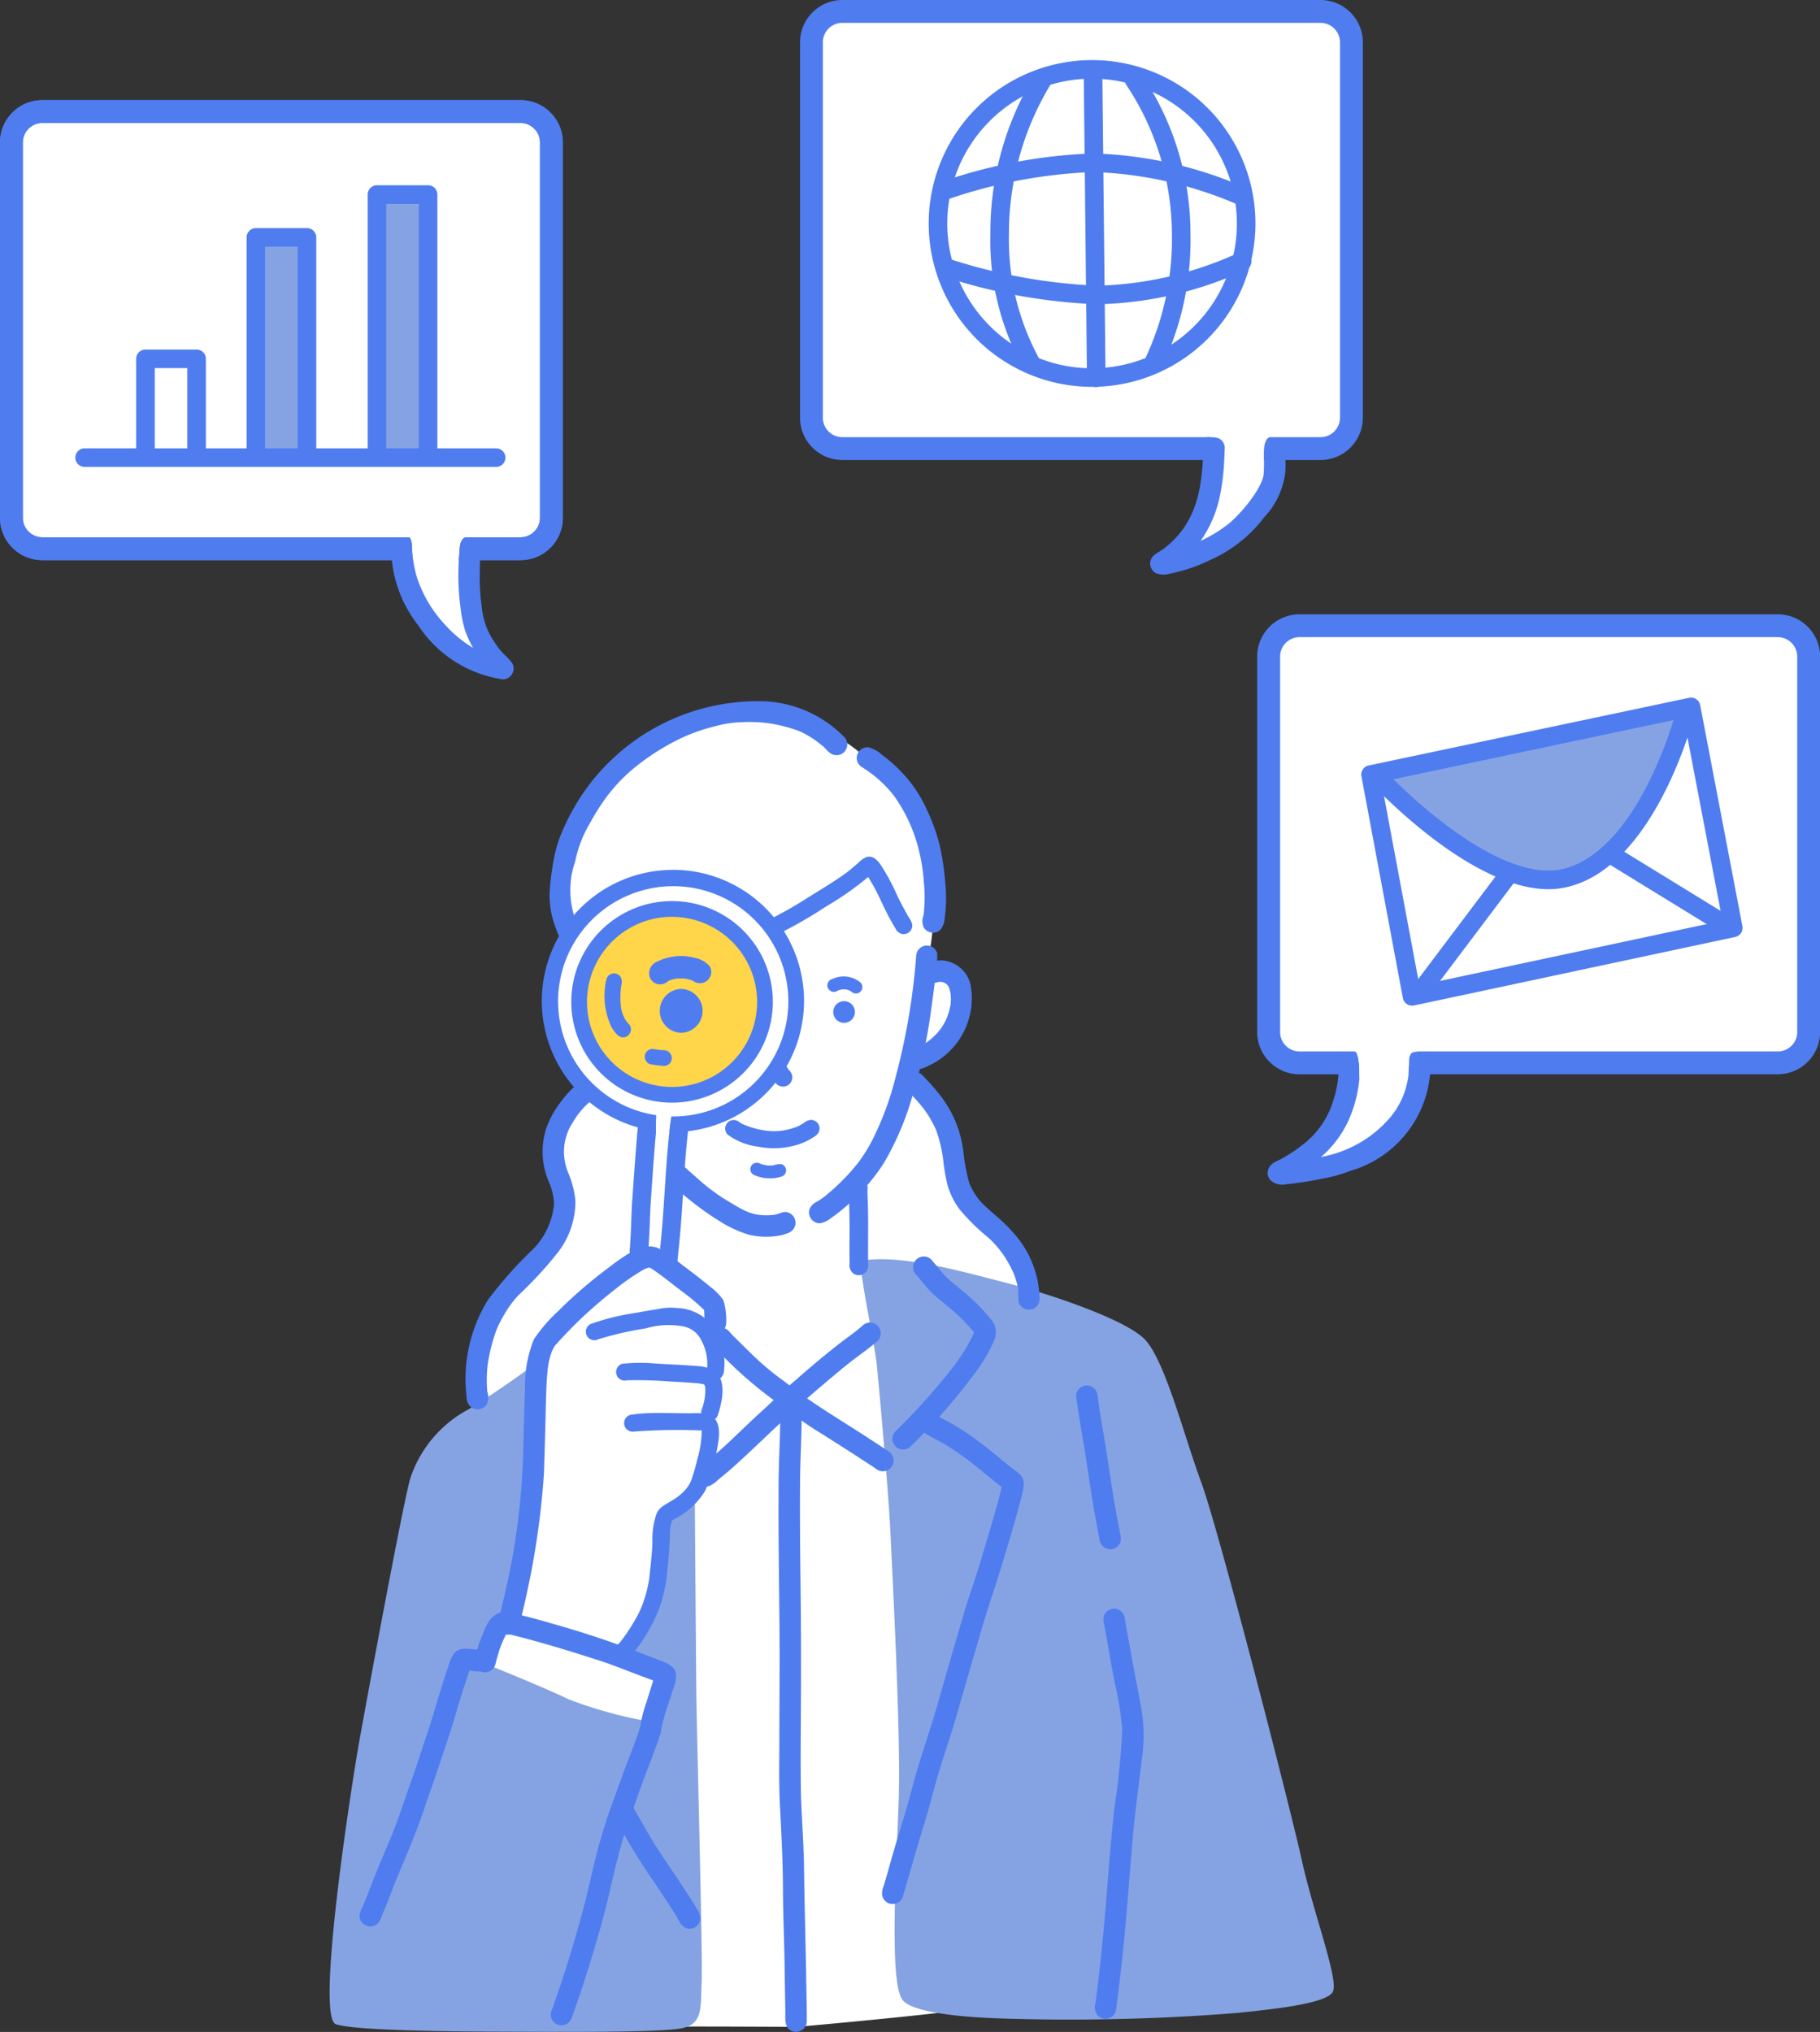
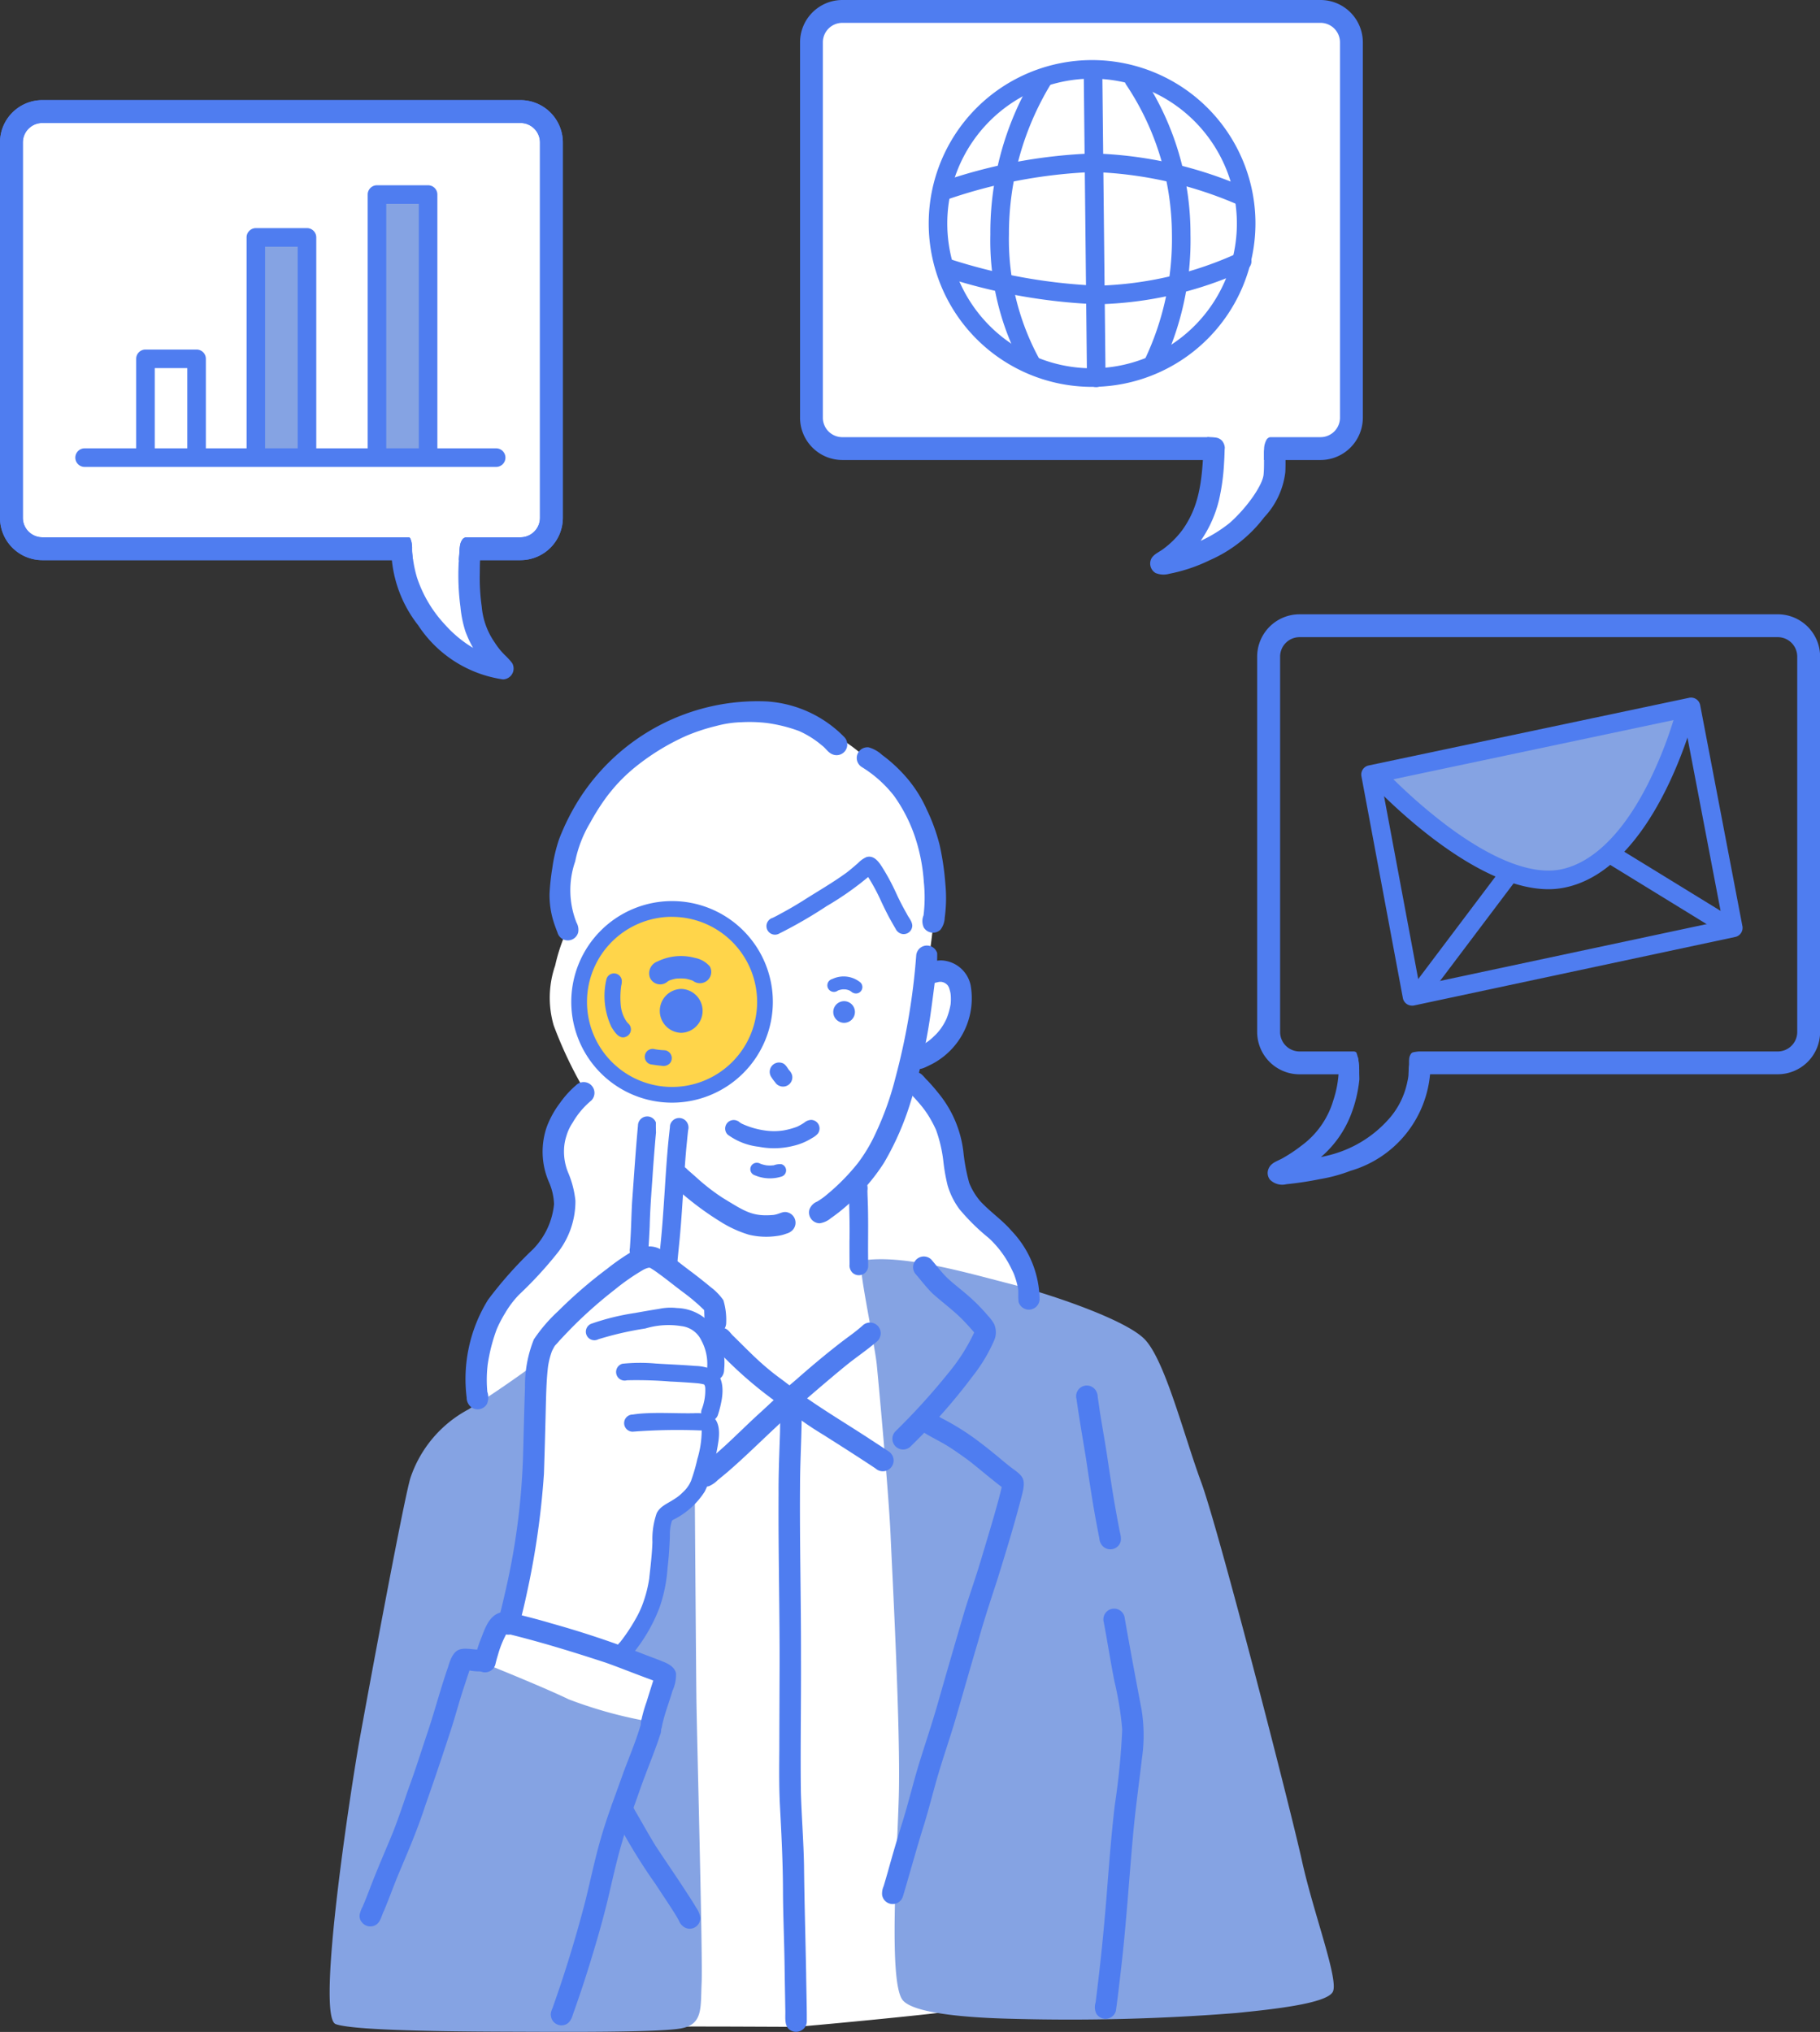
<svg xmlns="http://www.w3.org/2000/svg" width="130.129" height="145.271" viewBox="0 0 130.129 145.271">
  <rect x="0" y="0" width="130.129" height="145.271" fill="#333333" stroke="none" />
  <g id="イラスト" transform="translate(-464.553 -295.725)">
    <g id="レイヤー_7" data-name="レイヤー 7" transform="translate(488.114 345.8)">
      <g id="グループ_273" data-name="グループ 273" transform="translate(0 0)">
        <path id="パス_711" data-name="パス 711" d="M892.447,794.784a13.792,13.792,0,0,0-7.325,1.946c-2.052,1.274-4.919,4.388-5.52,6.087s-1.345,3.149-1.2,4.423a25.736,25.736,0,0,0,.531,2.831,12.649,12.649,0,0,0-.955,2.76,7.058,7.058,0,0,0-.106,4.282,29.387,29.387,0,0,0,2.017,4.317.937.937,0,0,1-.248,1.274c-.708.672-1.274.849-1.38,2.088a7.687,7.687,0,0,0,.177,2.8c.248,1.415.6,1.734.248,2.866s-2.212,3.568-3.767,5.3-2.12,1.307-2.332,3.957a37.1,37.1,0,0,0-.035,4.84c0,1.413-1.908,8.938-1.978,9.892s.85,31.991.85,31.991,11.038,2.279,14.774,2.256c3.421-.021,8.614.026,9.047.012s9.9-.9,11.32-1.152c2.884-.517,5.161-50.893,5.161-50.893s.8-1.4-1.015-3.324-2.683-1.692-3.558-3.936-.531-2.785-1.421-4.835a18.246,18.246,0,0,0-2.589-4l.446-1.248s.068,1.334,1.435-.27,2.381-2.248,2.082-3.3a13.725,13.725,0,0,0-.784-2.027l-1.81-.319a46.955,46.955,0,0,0,.609-4.748c.057-1.643.142-5.322-1.539-7.218s-3.91-4.181-5.36-4.872A50.009,50.009,0,0,0,892.447,794.784Z" transform="translate(-861.844 -793.878)" fill="#fff" />
        <circle id="楕円形_31" data-name="楕円形 31" cx="6.556" cy="6.556" r="6.556" transform="translate(17.911 14.895)" fill="#ffd54a" />
        <g id="グループ_269" data-name="グループ 269" transform="translate(0 39.951)">
          <path id="パス_712" data-name="パス 712" d="M800.1,1248.9s-2.563,1.912-5,3.416a8.663,8.663,0,0,0-4.149,4.921c-.514,1.747-3.131,15.9-3.66,18.871s-3.124,19.625-1.672,20.153,10.047.535,13.4.547c2.826.01,9.718.053,11.3-.243s1.376-1.483,1.462-3.277-.347-17.921-.375-20.335-.113-14.365-.113-14.365a9.511,9.511,0,0,0-1.53.623c-.992.481-1.048.921-1.048,2.295s-.4,4.647-1.332,5.808a17.349,17.349,0,0,0-1.587,2.38l3.315,1.3-.793,3.683a31.271,31.271,0,0,1-6.037-1.635c-1.909-.923-6.09-2.594-6.09-2.594l1.045-2.9,1.039.48s1.375-7.478,1.68-11.53A71.555,71.555,0,0,0,800.1,1248.9Z" transform="translate(-785.175 -1241.574)" fill="#85a3e3" />
          <path id="パス_713" data-name="パス 713" d="M1157.152,1177.254c-.343.058.93,5.922,1.081,7.426s.859,9.276.986,12.15.732,14.076.589,18.794-.719,13.123.257,14.467c.844,1.162,6.174,1.327,7.924,1.367a150.354,150.354,0,0,0,15.95-.416c2.606-.262,6.45-.669,6.9-1.51s-1.373-5.6-2.2-9.353-5.943-23.658-7.213-27.1-2.622-8.856-4.1-10.269-6.811-3.2-9.693-3.933S1160.068,1176.76,1157.152,1177.254Z" transform="translate(-1119.107 -1177.15)" fill="#85a3e3" />
        </g>
        <g id="グループ_271" data-name="グループ 271" transform="translate(2.15)">
          <path id="パス_714" data-name="パス 714" d="M960.253,788.6a8.5,8.5,0,0,0-5.54-2.531,15.122,15.122,0,0,0-13.438,7.051,16.259,16.259,0,0,0-1.393,2.793,11.138,11.138,0,0,0-.491,2.1,16.113,16.113,0,0,0-.194,1.791,6.351,6.351,0,0,0,.285,2c.082.267.181.529.283.789a.766.766,0,0,0,1.477,0,1.04,1.04,0,0,0-.118-.714,6.28,6.28,0,0,1-.093-4.372,8.761,8.761,0,0,1,1.087-2.789,15.828,15.828,0,0,1,1.25-1.947q.263-.334.541-.655a12,12,0,0,1,1.231-1.2,16.473,16.473,0,0,1,3.85-2.394l.017-.007a13.649,13.649,0,0,1,2.115-.692,7.671,7.671,0,0,1,1.826-.268,10.589,10.589,0,0,1,1.782.057,10.768,10.768,0,0,1,2.3.571,6.771,6.771,0,0,1,1.648,1.038c.262.189.436.507.74.629A.764.764,0,0,0,960.253,788.6Z" transform="translate(-925.616 -785.997)" fill="#4f7df0" />
          <path id="パス_715" data-name="パス 715" d="M1160.562,828.587a19.323,19.323,0,0,0-.41-2.812,13.312,13.312,0,0,0-.925-2.55,9.287,9.287,0,0,0-1.768-2.641,10.5,10.5,0,0,0-1.426-1.263,2.352,2.352,0,0,0-.949-.538.764.764,0,0,0-.488,1.414,8.673,8.673,0,0,1,2.293,2.053,11.183,11.183,0,0,1,1.508,2.96,12.888,12.888,0,0,1,.622,3.2,10.545,10.545,0,0,1-.02,2.381,1.087,1.087,0,0,0,.015.868.774.774,0,0,0,1.2.155,1.514,1.514,0,0,0,.3-.86A10.356,10.356,0,0,0,1160.562,828.587Z" transform="translate(-1118.677 -815.425)" fill="#4f7df0" />
          <path id="パス_716" data-name="パス 716" d="M1129.942,957.99a.768.768,0,0,0-1.5.2,47.453,47.453,0,0,1-1.483,8.714,21.658,21.658,0,0,1-1.417,3.968,11.327,11.327,0,0,1-1.268,2.132,15.173,15.173,0,0,1-2.217,2.254,4.783,4.783,0,0,1-.7.5.978.978,0,0,0-.555.581.774.774,0,0,0,.739.969,1.579,1.579,0,0,0,.8-.364,12.174,12.174,0,0,0,1.131-.888,14.077,14.077,0,0,0,2.669-3.072,20.335,20.335,0,0,0,1.911-4.37,39.581,39.581,0,0,0,1.479-6.711c.112-.822.223-1.645.315-2.47A8.025,8.025,0,0,0,1129.942,957.99Z" transform="translate(-1088.646 -939.926)" fill="#4f7df0" />
          <path id="パス_717" data-name="パス 717" d="M1030.6,1114.716c-.289-.1-.55.076-.824.141-.058.015-.116.026-.174.037-1.521.138-2.044-.242-3.622-1.2a14.467,14.467,0,0,1-1.91-1.478c-.213-.191-.431-.375-.644-.566a.9.9,0,0,0-.34-.245.764.764,0,0,0-.837,1.242,21.579,21.579,0,0,0,3.561,2.744,8.235,8.235,0,0,0,2.022.921,5.3,5.3,0,0,0,1.966.093,2.834,2.834,0,0,0,.707-.172.975.975,0,0,0,.355-.175A.765.765,0,0,0,1030.6,1114.716Z" transform="translate(-999.989 -1078.11)" fill="#4f7df0" />
          <path id="パス_718" data-name="パス 718" d="M1194.582,969.725a2.238,2.238,0,0,0-2.079-1.75,2.957,2.957,0,0,0-.665.079.978.978,0,0,0-.48.19.764.764,0,0,0,.668,1.34c.106-.027.212-.053.319-.074a1.285,1.285,0,0,1,.162,0l.026.005c.048.012.1.026.142.042l.041.019c.037.02.073.043.109.066.016.014.034.027.05.042s.049.048.073.074a1.4,1.4,0,0,1,.085.143c.033.095.062.191.086.288.013.055.025.111.035.167,0,.027.006.053.008.08a3.742,3.742,0,0,1-.006.678,5.077,5.077,0,0,1-.291,1.025,3.981,3.981,0,0,1-.355.632,3.345,3.345,0,0,1-.531.615,3.456,3.456,0,0,1-.742.576,4.78,4.78,0,0,1-.489.251.822.822,0,0,0-.341.165.765.765,0,0,0,.261,1.34c.388.106.752-.146,1.095-.3A5.311,5.311,0,0,0,1194.582,969.725Z" transform="translate(-1150.899 -949.387)" fill="#4f7df0" />
          <path id="パス_719" data-name="パス 719" d="M1194.84,1057.27c-.674-.787-1.548-1.369-2.245-2.131a4.677,4.677,0,0,1-.782-1.291,13.451,13.451,0,0,1-.418-2.21,8.081,8.081,0,0,0-1.792-4.222c-.241-.305-.5-.6-.762-.881-.215-.193-.375-.478-.652-.583a.765.765,0,0,0-1.034.9,1.46,1.46,0,0,0,.432.585c.251.259.494.525.725.8a6.824,6.824,0,0,1,.727,1.036,8.336,8.336,0,0,1,.4.783,9.871,9.871,0,0,1,.527,2.289,13.093,13.093,0,0,0,.3,1.679,5.447,5.447,0,0,0,.84,1.688,15.012,15.012,0,0,0,2.107,2.073,7.283,7.283,0,0,1,1.638,2.239c.046.089.089.179.13.27s.07.178.1.268a5.415,5.415,0,0,1,.226.866c.027.311-.01.625.035.934a.768.768,0,0,0,1.5-.2A7.228,7.228,0,0,0,1194.84,1057.27Z" transform="translate(-1148.222 -1019.343)" fill="#4f7df0" />
          <g id="グループ_270" data-name="グループ 270" transform="translate(7.562 27.284)">
            <path id="パス_720" data-name="パス 720" d="M895.611,1269.814l0-.018v.018Z" transform="translate(-894.042 -1247.666)" fill="#4f7df0" />
            <path id="パス_721" data-name="パス 721" d="M888.18,1053.353a6.94,6.94,0,0,0-1.144,1.26,6.784,6.784,0,0,0-.947,1.706,5.443,5.443,0,0,0,.144,3.945,4.3,4.3,0,0,1,.372,1.594,5.368,5.368,0,0,1-1.5,3.22,28.442,28.442,0,0,0-3.22,3.616,10.768,10.768,0,0,0-1.529,6.99.87.87,0,0,0,.4.74.774.774,0,0,0,1.048-.275,1.211,1.211,0,0,0,.031-.875c.009.07.013.119,0,0v0c-.006-.035-.011-.07-.015-.105,0,.022.009.06.014.1a9.332,9.332,0,0,1,.025-1.93,12.278,12.278,0,0,1,.669-2.594l-.035.083a9.3,9.3,0,0,1,.631-1.211,7,7,0,0,1,.967-1.277,28.278,28.278,0,0,0,2.774-3.013,5.959,5.959,0,0,0,1.268-3.719,7,7,0,0,0-.478-1.909,3.972,3.972,0,0,1-.331-1.861,3.523,3.523,0,0,1,.163-.848,3.338,3.338,0,0,1,.442-.949,5.816,5.816,0,0,1,1.337-1.591A.766.766,0,0,0,888.18,1053.353Z" transform="translate(-880.264 -1053.126)" fill="#4f7df0" />
          </g>
          <path id="パス_722" data-name="パス 722" d="M1186.581,1179.928a3.4,3.4,0,0,0-.439-.575,13.384,13.384,0,0,0-1.334-1.358c-.524-.468-1.094-.881-1.6-1.365-.4-.4-.739-.855-1.108-1.283a.766.766,0,0,0-1.083,1.083c.389.449.747.93,1.172,1.346.735.664,1.548,1.242,2.234,1.96.258.27.51.546.751.832a13.488,13.488,0,0,1-1.866,2.923,47.335,47.335,0,0,1-3.746,4.125.766.766,0,1,0,1.083,1.083l.281-.279c.413-.411.824-.822,1.221-1.248a40.235,40.235,0,0,0,2.894-3.449,11.534,11.534,0,0,0,1.549-2.564A1.457,1.457,0,0,0,1186.581,1179.928Z" transform="translate(-1141.23 -1135.379)" fill="#4f7df0" />
          <path id="パス_723" data-name="パス 723" d="M1181.018,1288.914c-.208-.162-.413-.329-.616-.5-.528-.442-1.062-.876-1.611-1.29a18.119,18.119,0,0,0-2.616-1.658c-.257-.119-.48-.348-.769-.373a.764.764,0,0,0-.489,1.414c.487.3,1.006.546,1.5.843.527.318,1.027.679,1.526,1.038.409.291,1.552,1.278,2.449,1.958-.247,1.137-1.035,3.706-1.482,5.21-.356,1.189-.768,2.36-1.14,3.543q-1.01,3.428-1.99,6.865c-.419,1.455-.909,2.889-1.352,4.337-.391,1.312-.714,2.642-1.117,3.95-.373,1.187-.721,2.382-1.054,3.58-.1.35-.2.7-.306,1.049a1.305,1.305,0,0,0-.111.627.764.764,0,0,0,1.491.1c.519-1.734.988-3.482,1.535-5.208.378-1.249.686-2.518,1.063-3.766s.816-2.512,1.186-3.78c.536-1.834,1.052-3.673,1.6-5.505.4-1.447.87-2.869,1.337-4.294.642-2.062,1.277-4.128,1.81-6.221C1182.148,1289.661,1181.864,1289.55,1181.018,1288.914Z" transform="translate(-1134.481 -1234.109)" fill="#4f7df0" />
          <path id="パス_724" data-name="パス 724" d="M1310.861,1275.729q-.122-.626-.234-1.253c-.257-1.4-.456-2.809-.672-4.216-.15-.963-.325-1.921-.477-2.883-.056-.367-.1-.736-.16-1.1a.866.866,0,0,0-.177-.513.764.764,0,0,0-1.34.668c.2,1.418.448,2.829.678,4.243.24,1.584.469,3.169.769,4.744q.09.488.187.975a.9.9,0,0,0,.183.49.765.765,0,0,0,1.263-.077C1311.083,1276.462,1310.918,1276.087,1310.861,1275.729Z" transform="translate(-1256.544 -1216.488)" fill="#4f7df0" />
          <path id="パス_725" data-name="パス 725" d="M1324.293,1429.042c-.423-2.221-.839-4.442-1.227-6.669a.766.766,0,0,0-1.478.407c.265,1.4.482,2.816.76,4.217a23.086,23.086,0,0,1,.558,3.455,50.686,50.686,0,0,1-.53,5.4c-.265,2.25-.429,4.511-.608,6.769-.153,1.836-.326,3.671-.541,5.5q-.105.921-.222,1.84a1.094,1.094,0,0,0,.048.8.771.771,0,0,0,1.4-.183c.163-1.152.289-2.308.421-3.463.338-3,.528-6.021.8-9.031.163-1.848.424-3.684.638-5.526A11.585,11.585,0,0,0,1324.293,1429.042Z" transform="translate(-1268.38 -1356.876)" fill="#4f7df0" />
          <path id="パス_726" data-name="パス 726" d="M919.03,1172.046a4.1,4.1,0,0,0-.889-.921q-.675-.559-1.374-1.088c-.8-.6-.777-.6-1.495-1.138a4.574,4.574,0,0,0-.881-.563,1.638,1.638,0,0,0-.814-.126,3.12,3.12,0,0,0-1.19.424,16.089,16.089,0,0,0-1.664,1.163,32.829,32.829,0,0,0-3.519,3.042,11.211,11.211,0,0,0-1.726,2.012,8.921,8.921,0,0,0-.633,3.459c-.06,1.634-.091,3.268-.139,4.9a49.508,49.508,0,0,1-1.288,9.763q-.183.817-.391,1.627a1.748,1.748,0,0,0-.121.7.765.765,0,0,0,1.139.56,1.2,1.2,0,0,0,.461-.86c.169-.662.33-1.326.47-1.995a58.057,58.057,0,0,0,1.225-8.557c.055-1.675.1-3.35.139-5.026.025-.878.048-1.758.153-2.631a5.423,5.423,0,0,1,.291-1.129c.278-.524.124-.243.525-.724.432-.462.868-.92,1.321-1.36a32.214,32.214,0,0,1,2.635-2.287,15.664,15.664,0,0,1,2.06-1.43c.045-.022.09-.042.135-.063s.108-.04.163-.057l.056-.015c.028,0,.055,0,.082,0l.03.007a6.548,6.548,0,0,1,.56.373c.682.492,1,.771,1.868,1.421a13.662,13.662,0,0,1,1.437,1.227c.009.26.017.519.032.779a.951.951,0,0,0,.234.691.771.771,0,0,0,1.308-.542A4.863,4.863,0,0,0,919.03,1172.046Z" transform="translate(-893.02 -1129.165)" fill="#4f7df0" />
          <path id="パス_727" data-name="パス 727" d="M900.965,1428.391c-.11-.448-.555-.674-.953-.829-.427-.178-.864-.332-1.3-.5a69.538,69.538,0,0,0-6.661-2.226c-.811-.244-1.631-.454-2.453-.657a2.316,2.316,0,0,0-1.134-.132c-.926.224-1.19,1.277-1.509,2.052a10.974,10.974,0,0,0-.383,1.27.766.766,0,1,0,1.477.407q.084-.358.193-.71a7.19,7.19,0,0,1,.607-1.5l.069.018c2.37.58,4.7,1.3,7.022,2.06.8.285,1.595.6,2.391.9.424.164.757.278,1.009.38-.158.5-.321,1.005-.473,1.51a10.439,10.439,0,0,0-.363,1.247,1.257,1.257,0,0,0-.049.5.764.764,0,0,0,1.491.1c.164-.9.516-1.747.767-2.621A2.694,2.694,0,0,0,900.965,1428.391Z" transform="translate(-878.343 -1358.85)" fill="#4f7df0" />
          <path id="パス_728" data-name="パス 728" d="M815.109,1449.9c-1.439-.023-2.051-.541-2.55,1.2-.532,1.52-.937,3.079-1.445,4.606-.453,1.343-.873,2.7-1.363,4.028-.375,1.067-.721,2.144-1.138,3.195-.465,1.149-1.135,2.65-1.748,4.279-.234.6-.321.807-.421,1.038a2.082,2.082,0,0,0-.207.552.664.664,0,0,0,.151.566.762.762,0,0,0,.988.2c.355-.209.411-.665.588-1.008.341-.81.638-1.638.97-2.452.587-1.424,1.359-3.133,1.981-5.062.65-1.83,1.264-3.672,1.868-5.517.31-.976.573-1.967.895-2.94.137-.406.264-.816.405-1.219a3.535,3.535,0,0,0,1.318.007A.764.764,0,0,0,815.109,1449.9Z" transform="translate(-806.226 -1382.012)" fill="#4f7df0" />
          <path id="パス_729" data-name="パス 729" d="M947.929,1499.424a.764.764,0,0,0-1.491-.1c-.34,1.148-.818,2.249-1.229,3.372-.538,1.528-1.129,3.04-1.577,4.6-.446,1.521-.755,3.075-1.143,4.611q-.78,2.991-1.759,5.926c-.163.478-.325.957-.495,1.432-.071.25-.24.5-.179.763a.756.756,0,0,0,.752.664c.494-.007.706-.377.826-.8.142-.392.278-.787.413-1.181.4-1.159.764-2.328,1.114-3.5s.684-2.365.971-3.561c.323-1.369.622-2.744,1.021-4.094.358-1.259.844-2.476,1.266-3.714.345-.978.734-1.939,1.094-2.912.116-.313.23-.628.328-.947A1.07,1.07,0,0,0,947.929,1499.424Z" transform="translate(-926.375 -1425.967)" fill="#4f7df0" />
          <path id="パス_730" data-name="パス 730" d="M988.481,1561.721c-.22-.383-.466-.75-.706-1.12-.712-1.1-1.459-2.176-2.177-3.271-.513-.828-.98-1.684-1.474-2.524a4.073,4.073,0,0,1-.19-.381l0-.008a.766.766,0,0,0-1.477.407,12.19,12.19,0,0,0,.937,1.77,39.938,39.938,0,0,0,2.186,3.449c.449.691.913,1.373,1.353,2.07.116.185.228.372.33.565a.921.921,0,0,0,.3.4.746.746,0,0,0,.851.06.785.785,0,0,0,.379-.661A1.713,1.713,0,0,0,988.481,1561.721Z" transform="translate(-964.427 -1475.427)" fill="#4f7df0" />
          <path id="パス_731" data-name="パス 731" d="M1062.463,1221.673c-.678.595-.96.738-1.86,1.449-.962.757-1.9,1.546-2.817,2.354q-.271.235-.547.466c-.594-.463-.987-.722-1.461-1.123-.9-.733-1.7-1.574-2.531-2.385-.208-.185-.352-.469-.624-.564a.764.764,0,0,0-.837,1.242,29.184,29.184,0,0,0,4.258,3.834l.254.193c.072.057.2.158.261.21a.918.918,0,0,0,.916.253,2.831,2.831,0,0,0,.806-.538c1.083-.941,2.922-2.508,3.53-2.954.457-.347.925-.681,1.37-1.044.187-.169.441-.3.523-.554A.764.764,0,0,0,1062.463,1221.673Z" transform="translate(-1026.505 -1176.973)" fill="#4f7df0" />
          <path id="パス_732" data-name="パス 732" d="M1047.677,1269.264c-.567.422-1.062.929-1.585,1.4-.873.786-1.7,1.617-2.565,2.414-.379.343-.76.683-1.152,1.009q-.307.254-.616.506a.731.731,0,0,0-.3.359.765.765,0,0,0,.9,1.034,2.083,2.083,0,0,0,.63-.435c.242-.2.486-.4.724-.6,1.6-1.385,3.071-2.907,4.659-4.3l.05-.042a.73.73,0,0,0,.236-.216.578.578,0,0,0,.137-.26A.77.77,0,0,0,1047.677,1269.264Z" transform="translate(-1017.378 -1219.809)" fill="#4f7df0" />
          <path id="パス_733" data-name="パス 733" d="M1110.754,1273.972a.792.792,0,0,0-.352-.458c-.375-.253-.756-.5-1.135-.746-1.542-1.022-3.137-1.965-4.656-3.022l-.1-.071c-.259-.215-.491-.485-.851-.486a.77.77,0,0,0-.542,1.308,23,23,0,0,0,2.6,1.82c1.264.8,2.523,1.6,3.768,2.428A.773.773,0,0,0,1110.754,1273.972Z" transform="translate(-1072.599 -1219.836)" fill="#4f7df0" />
          <path id="パス_734" data-name="パス 734" d="M1101.525,1316.771c-.012-.862-.032-1.724-.044-2.587-.047-2.569-.124-5.137-.15-7.706-.035-1.746-.174-3.488-.225-5.233-.04-3.185.023-6.371.009-9.557.009-4.11-.1-8.219-.068-12.328,0-1.419.08-2.836.107-4.255.007-.322.008-.643.016-.965a1.592,1.592,0,0,0-.036-.725.764.764,0,0,0-1.466.3c-.064.727-.033,1.459-.065,2.188-.045,1.345-.1,2.69-.09,4.036-.027,4.289.091,8.578.07,12.867-.005,1.819-.015,3.638-.017,5.457-.011,1.276-.022,2.552.036,3.827.111,2.109.223,4.218.225,6.33.011,1.746.089,3.49.114,5.236.013,1.051.036,2.1.051,3.152.031.581-.151,1.365.572,1.572a.784.784,0,0,0,.865-.352.763.763,0,0,0,.1-.387Q1101.531,1317.2,1101.525,1316.771Z" transform="translate(-1069.555 -1223.216)" fill="#4f7df0" />
          <path id="パス_735" data-name="パス 735" d="M974.034,1213.4a3.339,3.339,0,0,0-3.109-2.37,3.99,3.99,0,0,0-1.282.06c-.574.09-1.145.189-1.717.293a16.9,16.9,0,0,0-3.15.778.611.611,0,1,0,.53,1.1,23.352,23.352,0,0,1,3.362-.77,5.735,5.735,0,0,1,2.588-.166,1.8,1.8,0,0,1,1.4,1,3.552,3.552,0,0,1,.426,1.971c0,.037-.008.073-.012.109a.617.617,0,0,0,.433.733c.487.108.792-.252.792-.719A4.417,4.417,0,0,0,974.034,1213.4Z" transform="translate(-948.231 -1167.588)" fill="#4f7df0" />
          <path id="パス_736" data-name="パス 736" d="M992.745,1250.175a3.312,3.312,0,0,0-1.266-.277c-.943-.078-1.89-.11-2.835-.172a12.552,12.552,0,0,0-2.373.016.613.613,0,0,0,.326,1.182,29.4,29.4,0,0,1,3.105.09c.63.025,2.056.119,2.117.148a2.586,2.586,0,0,1,.286.059l.008,0,0,0c.014.023.028.045.04.069s.025.071.033.107c0,.013,0,.027.007.04a3.8,3.8,0,0,1-.266,1.611.613.613,0,0,0,1.182.326,7.7,7.7,0,0,0,.218-.828C993.5,1251.739,993.54,1250.673,992.745,1250.175Z" transform="translate(-967.481 -1202.317)" fill="#4f7df0" />
          <path id="パス_737" data-name="パス 737" d="M992.5,1284.856a4.332,4.332,0,0,0-1.06-.067c-1.287.018-2.579-.075-3.864.033-.408.046-.371.049-.469.06a.613.613,0,0,0,0,1.226,41.526,41.526,0,0,1,4.777-.092l.155,0a7.165,7.165,0,0,1-.31,2.049,12.4,12.4,0,0,1-.432,1.5l0,.011a2.293,2.293,0,0,1-.578.837,3.222,3.222,0,0,1-.653.522c-.443.3-1.011.5-1.249,1.015a5.646,5.646,0,0,0-.3,2.053c-.029.846-.128,1.686-.222,2.527l0,.025c0,.011,0,.033-.01.071a8.949,8.949,0,0,1-.394,1.6,6.876,6.876,0,0,1-.593,1.3,12.714,12.714,0,0,1-1.067,1.6l-.026.033a.788.788,0,0,0-.267.539.616.616,0,0,0,1.046.433,11.855,11.855,0,0,0,2.041-3.451,10.755,10.755,0,0,0,.573-2.833c.092-.776.144-1.556.168-2.338a2.985,2.985,0,0,1,.14-1.01l.016-.031c.013-.015.028-.029.042-.043a5.636,5.636,0,0,0,2.292-2.035,7.1,7.1,0,0,0,.576-1.67c.146-.573.283-1.149.373-1.734C993.336,1286.244,993.392,1285.154,992.5,1284.856Z" transform="translate(-967.58 -1233.825)" fill="#4f7df0" />
          <path id="パス_738" data-name="パス 738" d="M1100.95,899.467q-.408-.711-.751-1.457a15.7,15.7,0,0,0-.909-1.718c-.266-.427-.63-1.052-1.225-.878a1.908,1.908,0,0,0-.6.429c-.249.216-.5.431-.757.636-1.015.748-2.115,1.372-3.176,2.051-.537.336-1.084.656-1.644.953-.179.1-.356.194-.54.28a.578.578,0,0,0-.306.216.611.611,0,0,0,.791.9,32.744,32.744,0,0,0,3.39-1.961,21.514,21.514,0,0,0,2.966-2.079,14.334,14.334,0,0,1,.913,1.7c.189.41.388.815.6,1.211q.216.395.445.782a.659.659,0,0,0,.212.263.613.613,0,0,0,.984-.481C1101.332,899.99,1101.08,899.745,1100.95,899.467Z" transform="translate(-1061.827 -884.212)" fill="#4f7df0" />
          <path id="パス_739" data-name="パス 739" d="M1138.654,996.528a.774.774,0,0,0,0,1.548A.774.774,0,0,0,1138.654,996.528Z" transform="translate(-1104.013 -975.025)" fill="#4f7df0" />
          <path id="パス_740" data-name="パス 740" d="M1017.7,987.947a1.57,1.57,0,0,0,0,3.139A1.57,1.57,0,0,0,1017.7,987.947Z" transform="translate(-994.706 -967.32)" fill="#4f7df0" />
          <path id="パス_741" data-name="パス 741" d="M1068.206,1079.617a.82.82,0,0,0-.485.2,4.057,4.057,0,0,1-.5.284,5.3,5.3,0,0,1-1,.272,4.379,4.379,0,0,1-1.131.023,5.857,5.857,0,0,1-1.865-.525c-.045-.029-.088-.059-.131-.089a.47.47,0,0,0-.181-.11.611.611,0,0,0-.669.993,4.6,4.6,0,0,0,2.229.872,5.654,5.654,0,0,0,2.465-.063,4.385,4.385,0,0,0,1.347-.56,1.452,1.452,0,0,0,.406-.312A.613.613,0,0,0,1068.206,1079.617Z" transform="translate(-1035.931 -1049.626)" fill="#4f7df0" />
          <path id="パス_742" data-name="パス 742" d="M1136.1,979.687a1.889,1.889,0,0,0-2.009-.247.468.468,0,1,0,.336.866.722.722,0,0,1,.071-.045,1.382,1.382,0,0,1,.146-.046c.047-.012.095-.022.143-.03a1.323,1.323,0,0,1,.141-.005c.04,0,.087,0,.122.006a1.365,1.365,0,0,1,.2.049l.048.017c.053.029.116.07.154.095a.365.365,0,0,0,.141.087A.458.458,0,0,0,1136.1,979.687Z" transform="translate(-1100.292 -959.522)" fill="#4f7df0" />
          <path id="パス_743" data-name="パス 743" d="M1082.013,1109.722a1.251,1.251,0,0,0-.559.08l-.039,0a2.115,2.115,0,0,1-.474,0c-.041-.007-.082-.013-.123-.023a2.142,2.142,0,0,1-.306-.088.521.521,0,0,0-.33-.067.458.458,0,0,0-.061.895,2.744,2.744,0,0,0,1.891.088A.461.461,0,0,0,1082.013,1109.722Z" transform="translate(-1051.849 -1076.563)" fill="#4f7df0" />
          <path id="パス_744" data-name="パス 744" d="M1150.165,1125.348c0-1.209.023-2.418-.024-3.627-.007-.23-.021-.46-.019-.691a1.028,1.028,0,0,0-.051-.5.662.662,0,0,0-1.271.256c0,1.289.071,2.58.036,3.87,0,.549,0,1.1.007,1.646a.744.744,0,0,0,.195.6.671.671,0,0,0,1.043-.135.66.66,0,0,0,.091-.335Q1150.169,1125.888,1150.165,1125.348Z" transform="translate(-1113.81 -1085.996)" fill="#4f7df0" />
          <path id="パス_745" data-name="パス 745" d="M1013.067,965.718a1.875,1.875,0,0,0-1.076-.613,3.817,3.817,0,0,0-2.67.259.9.9,0,0,0-.54,1.15.8.8,0,0,0,1.283.269q.057-.035.117-.065a2.711,2.711,0,0,1,.4-.114c.029-.006.057-.01.086-.014a3.729,3.729,0,0,1,.671.005,2.736,2.736,0,0,1,.494.137l.035.017A.808.808,0,0,0,1013.067,965.718Z" transform="translate(-988.025 -946.698)" fill="#4f7df0" />
          <path id="パス_746" data-name="パス 746" d="M1094.874,1040.307a.872.872,0,0,0-.224-.357c-.144-.208-.265-.453-.534-.511a.668.668,0,0,0-.75.975,3.456,3.456,0,0,0,.3.417.649.649,0,0,0,.315.259A.663.663,0,0,0,1094.874,1040.307Z" transform="translate(-1063.956 -1013.529)" fill="#4f7df0" />
          <path id="パス_747" data-name="パス 747" d="M979.479,980.651c-.033-.035-.064-.073-.094-.11l-.033-.047a2.427,2.427,0,0,1-.395-1.151,6.053,6.053,0,0,1,.035-1.383,1.09,1.09,0,0,0,.038-.393.56.56,0,0,0-1.093-.075,5.209,5.209,0,0,0,.355,3.423c.22.353.562.918,1.051.694A.567.567,0,0,0,979.479,980.651Z" transform="translate(-960.286 -957.568)" fill="#4f7df0" />
          <path id="パス_748" data-name="パス 748" d="M1007.394,1030.052a4.7,4.7,0,0,1-.655-.072.562.562,0,1,0-.3,1.083c.26.038.521.078.782.1a.64.64,0,0,0,.569-.155A.566.566,0,0,0,1007.394,1030.052Z" transform="translate(-985.626 -1005.042)" fill="#4f7df0" />
        </g>
        <g id="グループ_272" data-name="グループ 272" transform="translate(15.175 12.117)">
          <path id="パス_749" data-name="パス 749" d="M961.619,940.884a7.206,7.206,0,1,1,7.206-7.206A7.214,7.214,0,0,1,961.619,940.884Zm0-13.288a6.082,6.082,0,1,0,6.082,6.082A6.089,6.089,0,0,0,961.619,927.6Z" transform="translate(-952.303 -924.242)" fill="#4f7df0" />
-           <path id="パス_750" data-name="パス 750" d="M943.13,904.627a9.376,9.376,0,0,0-1.212,18.673c0-.167-.005-.333,0-.5,0-.182.011-.364.018-.546a.313.313,0,0,0-.011-.091,8.231,8.231,0,1,1,1.208.092l-.1,0h-.014a3.7,3.7,0,0,0-.06.391c-.008.055-.016.111-.024.167l-.007.051,0,.02c-.009.068-.018.137-.024.2-.008.1-.018.19-.029.284.085,0,.17.005.256.005a9.376,9.376,0,1,0,0-18.752Z" transform="translate(-933.754 -904.627)" fill="#4f7df0" />
          <path id="パス_751" data-name="パス 751" d="M997.224,1077.729c0-.04,0-.08,0-.12,0-.008-.007-.017-.012-.026a.662.662,0,0,0-1.27.256c-.17,1.817-.285,3.639-.419,5.459-.052.877-.062,1.755-.116,2.631q-.019.331-.041.661a.751.751,0,0,0,.181.675.671.671,0,0,0,1.043-.134.66.66,0,0,0,.091-.335q.061-.879.1-1.76c.027-1.174.118-2.343.2-3.513.056-.879.127-1.758.2-2.635.015-.183.033-.366.05-.55C997.225,1078.135,997.222,1077.932,997.224,1077.729Z" transform="translate(-989.064 -1059.557)" fill="#4f7df0" />
          <path id="パス_752" data-name="パス 752" d="M1017.885,1078.677a.664.664,0,0,0-1.26.131c0,.025-.005.05-.008.074s0,.033,0,.051c-.012.1-.022.2-.033.294v.007c-.215,1.89-.3,3.792-.438,5.689-.054.776-.114,1.553-.194,2.327-.031.307-.061.615-.091.923a.687.687,0,0,0,.387.821.664.664,0,0,0,.92-.607q.067-.685.136-1.37c.137-1.4.214-2.8.31-4.2.057-.928.119-1.855.214-2.78.029-.3.057-.6.093-.9A.686.686,0,0,0,1017.885,1078.677Z" transform="translate(-1007.454 -1060.538)" fill="#4f7df0" />
        </g>
      </g>
    </g>
    <g id="レイヤー_11" data-name="レイヤー 11" transform="translate(464.553 295.725)">
      <g id="グループ_276" data-name="グループ 276" transform="translate(0 7.159)">
        <path id="パス_753" data-name="パス 753" d="M463.4,533.752s-.521,3.2-.834,5.213.035,24.674.035,24.674a2.446,2.446,0,0,0,1.877,1.112c1.425.208,25.978-.186,25.978-.186s-.592,3.307,1.114,5.187a17.357,17.357,0,0,0,5.152,3.307,16.657,16.657,0,0,1-1.358-4.386,16.118,16.118,0,0,1,0-4s4.282.975,4.943-.279.975-5.326.836-7.8-.383-22.176-.383-22.176l-2.263-.975Z" transform="translate(-461.634 -532.655)" fill="#fff" />
        <path id="パス_754" data-name="パス 754" d="M632.472,638.53l.116-16.043,3.681.054.1,15.836Z" transform="translate(-614.3 -612.604)" fill="#85a3e3" />
        <path id="パス_755" data-name="パス 755" d="M717.539,608.531l.134-18.987,3.807.083-.208,18.889Z" transform="translate(-690.678 -583.026)" fill="#85a3e3" />
        <g id="グループ_274" data-name="グループ 274">
          <path id="パス_756" data-name="パス 756" d="M491.77,525.725H457.578a3.029,3.029,0,0,0-3.025,3.025v26.838a3.029,3.029,0,0,0,3.025,3.025h26.5a5.29,5.29,0,0,1-.069-.829,1.589,1.589,0,0,0-.114-.71.268.268,0,0,0-.094-.095H457.578a1.393,1.393,0,0,1-1.391-1.391V528.75a1.392,1.392,0,0,1,1.391-1.391H491.77a1.393,1.393,0,0,1,1.391,1.391v26.838a1.393,1.393,0,0,1-1.391,1.391h-3.9a.427.427,0,0,0-.229.123.991.991,0,0,0-.2.489,4.492,4.492,0,0,0-.047.572c-.008.15-.02.3-.033.45h4.409a3.029,3.029,0,0,0,3.025-3.025V528.75A3.029,3.029,0,0,0,491.77,525.725Z" transform="translate(-454.553 -525.725)" fill="#4f7df0" />
          <path id="パス_757" data-name="パス 757" d="M491.77,525.725H457.578a3.029,3.029,0,0,0-3.025,3.025v26.838a3.029,3.029,0,0,0,3.025,3.025h26.5a5.29,5.29,0,0,1-.069-.829,1.589,1.589,0,0,0-.114-.71.268.268,0,0,0-.094-.095H457.578a1.393,1.393,0,0,1-1.391-1.391V528.75a1.392,1.392,0,0,1,1.391-1.391H491.77a1.393,1.393,0,0,1,1.391,1.391v26.838a1.393,1.393,0,0,1-1.391,1.391h-3.9a.427.427,0,0,0-.229.123.991.991,0,0,0-.2.489,4.492,4.492,0,0,0-.047.572c-.008.15-.02.3-.033.45h4.409a3.029,3.029,0,0,0,3.025-3.025V528.75A3.029,3.029,0,0,0,491.77,525.725Z" transform="translate(-454.553 -525.725)" fill="#4f7df0" />
          <path id="パス_758" data-name="パス 758" d="M736.993,841.932a4.726,4.726,0,0,0-.494-.544,5.089,5.089,0,0,1-.755-.932,5.241,5.241,0,0,1-.924-2.556,14.574,14.574,0,0,1-.143-2.246c.01-.368,0-.737.027-1.105a1.391,1.391,0,0,0-.029-.691.767.767,0,0,0-1.242-.246.8.8,0,0,0-.214.44c0,.024,0,.048,0,.072-.011.214-.03.427-.05.641a.181.181,0,0,1,0,.02,17.251,17.251,0,0,0,.129,3.147,8.173,8.173,0,0,0,.353,1.734,7.689,7.689,0,0,0,.55,1.18,8.484,8.484,0,0,1-2-1.652,9.116,9.116,0,0,1-2.01-3.373,8.76,8.76,0,0,1-.262-1.167,4.711,4.711,0,0,1-.087-.911c0-.039,0-.08,0-.121a.758.758,0,0,0-1.492.214,8.973,8.973,0,0,0,1.92,5.388,8.747,8.747,0,0,0,6.065,3.874A.777.777,0,0,0,736.993,841.932Z" transform="translate(-700.375 -801.685)" fill="#4f7df0" />
        </g>
        <g id="グループ_275" data-name="グループ 275" transform="translate(5.386 24.895)">
          <line id="線_6" data-name="線 6" x2="29.424" transform="translate(0.664 0.664)" fill="#4f7df0" />
          <path id="パス_759" data-name="パス 759" d="M537.374,770.793H507.95a.664.664,0,0,1,0-1.328h29.424a.664.664,0,1,1,0,1.328Z" transform="translate(-507.286 -769.465)" fill="#4f7df0" />
        </g>
        <path id="パス_760" data-name="パス 760" d="M550.553,708.57a.664.664,0,0,1-.664-.664v-6.93a.664.664,0,0,1,.664-.664h3.654a.664.664,0,0,1,.664.664v6.909a.664.664,0,1,1-1.328,0v-6.245h-2.326v6.266A.664.664,0,0,1,550.553,708.57Z" transform="translate(-540.152 -682.481)" fill="#4f7df0" />
        <path id="パス_761" data-name="パス 761" d="M627.84,631.678a.664.664,0,0,1-.664-.664V615.977a.664.664,0,0,1,.664-.664h3.654a.664.664,0,0,1,.664.664v15.017a.664.664,0,0,1-1.328,0V616.641H628.5v14.373A.664.664,0,0,1,627.84,631.678Z" transform="translate(-609.545 -606.163)" fill="#4f7df0" />
        <path id="パス_762" data-name="パス 762" d="M712.619,604.762a.664.664,0,0,1-.664-.664V585.977a.664.664,0,0,1,.664-.664h3.654a.664.664,0,0,1,.664.664v18.1a.664.664,0,1,1-1.328,0V586.641h-2.326V604.1A.664.664,0,0,1,712.619,604.762Z" transform="translate(-685.665 -579.227)" fill="#4f7df0" />
      </g>
      <g id="グループ_277" data-name="グループ 277" transform="translate(89.887 43.919)">
-         <path id="パス_763" data-name="パス 763" d="M1446.914,732.329c-1.893.063-3.974-.334-3.974,2.271s.063,27.189.063,27.189,1.009,2.334,2.523,2.145a24.878,24.878,0,0,1,2.923-.177s.038,3.1-1.021,4.461a31.872,31.872,0,0,1-2.8,2.987s3.894-.151,5.406-1.134,3.932-6.2,3.932-6.2,3.1-.151,5.482-.076,17.958-.34,18.79-.265,3.251.287,3.365-1.777-.227-23.78-.113-25.671.681-3.743-2-3.667S1446.914,732.329,1446.914,732.329Z" transform="translate(-1442.083 -731.654)" fill="#fff" />
        <path id="パス_764" data-name="パス 764" d="M1519.194,796.036l22.548-4.6a16.476,16.476,0,0,1-1.551,3.59c-1.12,1.953-2.4,4.669-3.405,5.559s-3.22,3.121-4.513,3.15a18.787,18.787,0,0,1-6.23-1.854C1523.774,800.852,1519.194,796.036,1519.194,796.036Z" transform="translate(-1510.549 -784.728)" fill="#85a3e3" />
        <path id="パス_765" data-name="パス 765" d="M1471.77,725.725h-34.192a3.029,3.029,0,0,0-3.025,3.025v26.838a3.029,3.029,0,0,0,3.025,3.025h4.266c0-.041,0-.081,0-.121a5.353,5.353,0,0,0-.077-1.01,2.532,2.532,0,0,0-.125-.438.475.475,0,0,0-.158-.065h-3.9a1.393,1.393,0,0,1-1.391-1.391V728.75a1.392,1.392,0,0,1,1.391-1.391h34.192a1.392,1.392,0,0,1,1.391,1.391v26.838a1.393,1.393,0,0,1-1.391,1.391h-25.647l-.017,0a3.367,3.367,0,0,0-.377.054.283.283,0,0,0-.213.158.769.769,0,0,0-.1.3c0,.046-.008.092-.011.138,0,.077,0,.154,0,.231,0,.2-.017.4-.033.592,0,0,0,.007,0,.011v.135s0,.007,0,.011h26.4a3.029,3.029,0,0,0,3.025-3.025V728.75A3.029,3.029,0,0,0,1471.77,725.725Z" transform="translate(-1434.553 -725.725)" fill="#4f7df0" />
        <path id="パス_766" data-name="パス 766" d="M1453.407,1033.708a.763.763,0,0,0-.9-.443.792.792,0,0,0-.458.352,1.875,1.875,0,0,0-.13.783c-.007.069-.012.12-.016.16v.006a.275.275,0,0,1-.005.054,2.961,2.961,0,0,1-.078.477,5.7,5.7,0,0,1-1.185,2.509,8.415,8.415,0,0,1-4.1,2.669c-.3.087-.6.157-.9.221a7.627,7.627,0,0,0,2.139-3.008,9.643,9.643,0,0,0,.608-2.495c0-.016,0-.032.005-.048,0-.163-.009-.326-.01-.49a5.341,5.341,0,0,0-.077-1.01c-.005-.026-.011-.052-.017-.079a.77.77,0,0,0-1.367.473,7.682,7.682,0,0,1-.393,2.6,6.186,6.186,0,0,1-2.287,3.246,10.674,10.674,0,0,1-1.246.837c-.378.239-.914.344-1.094.8a.768.768,0,0,0,.1.788,1.241,1.241,0,0,0,1.176.323,24.265,24.265,0,0,0,2.421-.368,11.041,11.041,0,0,0,2.154-.588,7.93,7.93,0,0,0,5.709-7.094A1.365,1.365,0,0,0,1453.407,1033.708Z" transform="translate(-1441.08 -1001.688)" fill="#4f7df0" />
        <path id="パス_767" data-name="パス 767" d="M1511.051,806.035a.664.664,0,0,1-.653-.542l-2.963-15.856a.664.664,0,0,1,.516-.771l22.916-4.839a.664.664,0,0,1,.789.525l3.019,15.8a.664.664,0,0,1-.514.774l-22.971,4.9A.659.659,0,0,1,1511.051,806.035Zm-2.191-16,2.719,14.549,21.67-4.618-2.77-14.5Z" transform="translate(-1499.981 -778.058)" fill="#4f7df0" />
        <path id="パス_768" data-name="パス 768" d="M1523.828,800.253c-5.664,0-12.562-7.442-12.873-7.781a.664.664,0,0,1,.978-.9,37.992,37.992,0,0,0,4.583,4.1c3.335,2.506,6.19,3.6,8.255,3.151,1.575-.339,3.925-1.676,6.174-6.123a29.717,29.717,0,0,0,2.061-5.365.664.664,0,0,1,1.287.327c-.115.452-2.893,11.094-9.243,12.459A5.818,5.818,0,0,1,1523.828,800.253Z" transform="translate(-1502.995 -780.598)" fill="#4f7df0" />
        <path id="パス_769" data-name="パス 769" d="M1543.295,912.736a.664.664,0,0,1-.53-1.064l6.13-8.132a.664.664,0,0,1,1.06.8l-6.131,8.132A.663.663,0,0,1,1543.295,912.736Z" transform="translate(-1531.592 -885.142)" fill="#4f7df0" />
        <path id="パス_770" data-name="パス 770" d="M1688.026,895.827a.662.662,0,0,1-.347-.1l-8.036-4.935a.664.664,0,1,1,.695-1.132l8.036,4.935a.664.664,0,0,1-.348,1.23Z" transform="translate(-1654.326 -872.83)" fill="#4f7df0" />
      </g>
      <g id="グループ_279" data-name="グループ 279" transform="translate(57.203)">
        <path id="パス_771" data-name="パス 771" d="M1125.02,302.236c-1.276.085-2.679.51-2.892,2s.17,27.3.17,27.3.255,2.211,1.914,2.254,26.411,0,26.411,0a9.787,9.787,0,0,1-.553,4.466,30.876,30.876,0,0,1-2,3.275s3.828-1.148,5.146-2.467a12.367,12.367,0,0,0,2.084-2.849l.255-2.467,4.593-.51a4.33,4.33,0,0,0,.723-2.509c-.127-1.276-.213-23.944-.34-25.347s.6-2.892-1.531-3.062S1125.02,302.236,1125.02,302.236Z" transform="translate(-1121.297 -301.552)" fill="#fff" />
        <g id="グループ_278" data-name="グループ 278">
          <path id="パス_772" data-name="パス 772" d="M1151.77,295.725h-34.192a3.029,3.029,0,0,0-3.025,3.025v26.838a3.029,3.029,0,0,0,3.025,3.025h26.5a5.284,5.284,0,0,1-.069-.829,1.589,1.589,0,0,0-.114-.71.266.266,0,0,0-.092-.094h-26.228a1.392,1.392,0,0,1-1.391-1.391V298.75a1.392,1.392,0,0,1,1.391-1.391h34.192a1.393,1.393,0,0,1,1.391,1.391v26.838a1.393,1.393,0,0,1-1.391,1.391h-3.609a.413.413,0,0,0-.238.159,1.439,1.439,0,0,0-.19.715c-.013.253,0,.507-.012.76h4.049a3.029,3.029,0,0,0,3.025-3.025V298.75A3.029,3.029,0,0,0,1151.77,295.725Z" transform="translate(-1114.553 -295.725)" fill="#4f7df0" />
          <path id="パス_773" data-name="パス 773" d="M1369.24,602.532a.767.767,0,0,0-1.242-.247.813.813,0,0,0-.225.56c0,.1,0,.2,0,.3s.008.225,0,.332c0,.3,0,.6-.028.9-.037.724-1.132,2.34-2.411,3.477a9.958,9.958,0,0,1-2.089,1.293,8.688,8.688,0,0,0,1.315-2.941,15.357,15.357,0,0,0,.36-2.68c.017-.258.027-.516.034-.775,0-.086.009-.173.016-.26a.874.874,0,0,0-.19-.491.736.736,0,0,0-.473-.238,3.6,3.6,0,0,0-.577-.03.724.724,0,0,0-.28.586c-.086,2.7-.36,4.423-1.5,6.033a6.561,6.561,0,0,1-1.366,1.368c-.28.218-.643.35-.842.655a.787.787,0,0,0,.275,1.072,1.491,1.491,0,0,0,.977.057,11.725,11.725,0,0,0,2.893-.969,9.829,9.829,0,0,0,3.9-3.073,5.659,5.659,0,0,0,1.508-3.219c.022-.375.015-.75.016-1.125A1.423,1.423,0,0,0,1369.24,602.532Z" transform="translate(-1334.6 -570.48)" fill="#4f7df0" />
        </g>
        <path id="パス_774" data-name="パス 774" d="M1216.292,361.152a11.681,11.681,0,1,1,11.681-11.681A11.694,11.694,0,0,1,1216.292,361.152Zm0-22.034a10.353,10.353,0,1,0,10.353,10.353A10.365,10.365,0,0,0,1216.292,339.118Z" transform="translate(-1195.412 -333.494)" fill="#4f7df0" />
        <path id="パス_775" data-name="パス 775" d="M1250.676,366.6a.662.662,0,0,1-.555-.3,18.749,18.749,0,0,1-2.353-9.561,21.57,21.57,0,0,1,3.188-11.437.664.664,0,1,1,1.1.745,20.614,20.614,0,0,0-2.959,10.679,17.81,17.81,0,0,0,2.136,8.847.664.664,0,0,1-.556,1.026Z" transform="translate(-1234.161 -339.979)" fill="#4f7df0" />
        <path id="パス_776" data-name="パス 776" d="M1343.776,366.707a.664.664,0,0,1-.574-1,20.025,20.025,0,0,0,1.951-8.981,19.347,19.347,0,0,0-3.249-10.656.664.664,0,0,1,1.066-.792,20.342,20.342,0,0,1,3.511,11.461,20.9,20.9,0,0,1-2.129,9.631A.664.664,0,0,1,1343.776,366.707Z" transform="translate(-1318.565 -339.981)" fill="#4f7df0" />
        <path id="パス_777" data-name="パス 777" d="M1231.306,406.866a.66.66,0,0,1-.28-.062,28.286,28.286,0,0,0-10.368-2.346h-.014a36.281,36.281,0,0,0-10.375,1.948.664.664,0,0,1-.449-1.249,36.946,36.946,0,0,1,10.824-2.027h.015a29.117,29.117,0,0,1,10.928,2.47.664.664,0,0,1-.281,1.266Z" transform="translate(-1199.695 -392.16)" fill="#4f7df0" />
        <path id="パス_778" data-name="パス 778" d="M1220.95,475.865a40.291,40.291,0,0,1-11.12-2.023.664.664,0,0,1,.428-1.257,39.708,39.708,0,0,0,10.692,1.952h.014a25.721,25.721,0,0,0,10.048-2.339.664.664,0,1,1,.59,1.19,26.674,26.674,0,0,1-10.636,2.477Z" transform="translate(-1199.695 -454.111)" fill="#4f7df0" />
        <path id="パス_779" data-name="パス 779" d="M1314.054,362.979a.664.664,0,0,1-.664-.657l-.231-21.845a.664.664,0,0,1,.657-.671h.007a.664.664,0,0,1,.664.657l.231,21.845a.664.664,0,0,1-.657.671Z" transform="translate(-1292.875 -335.305)" fill="#4f7df0" />
      </g>
    </g>
  </g>
</svg>